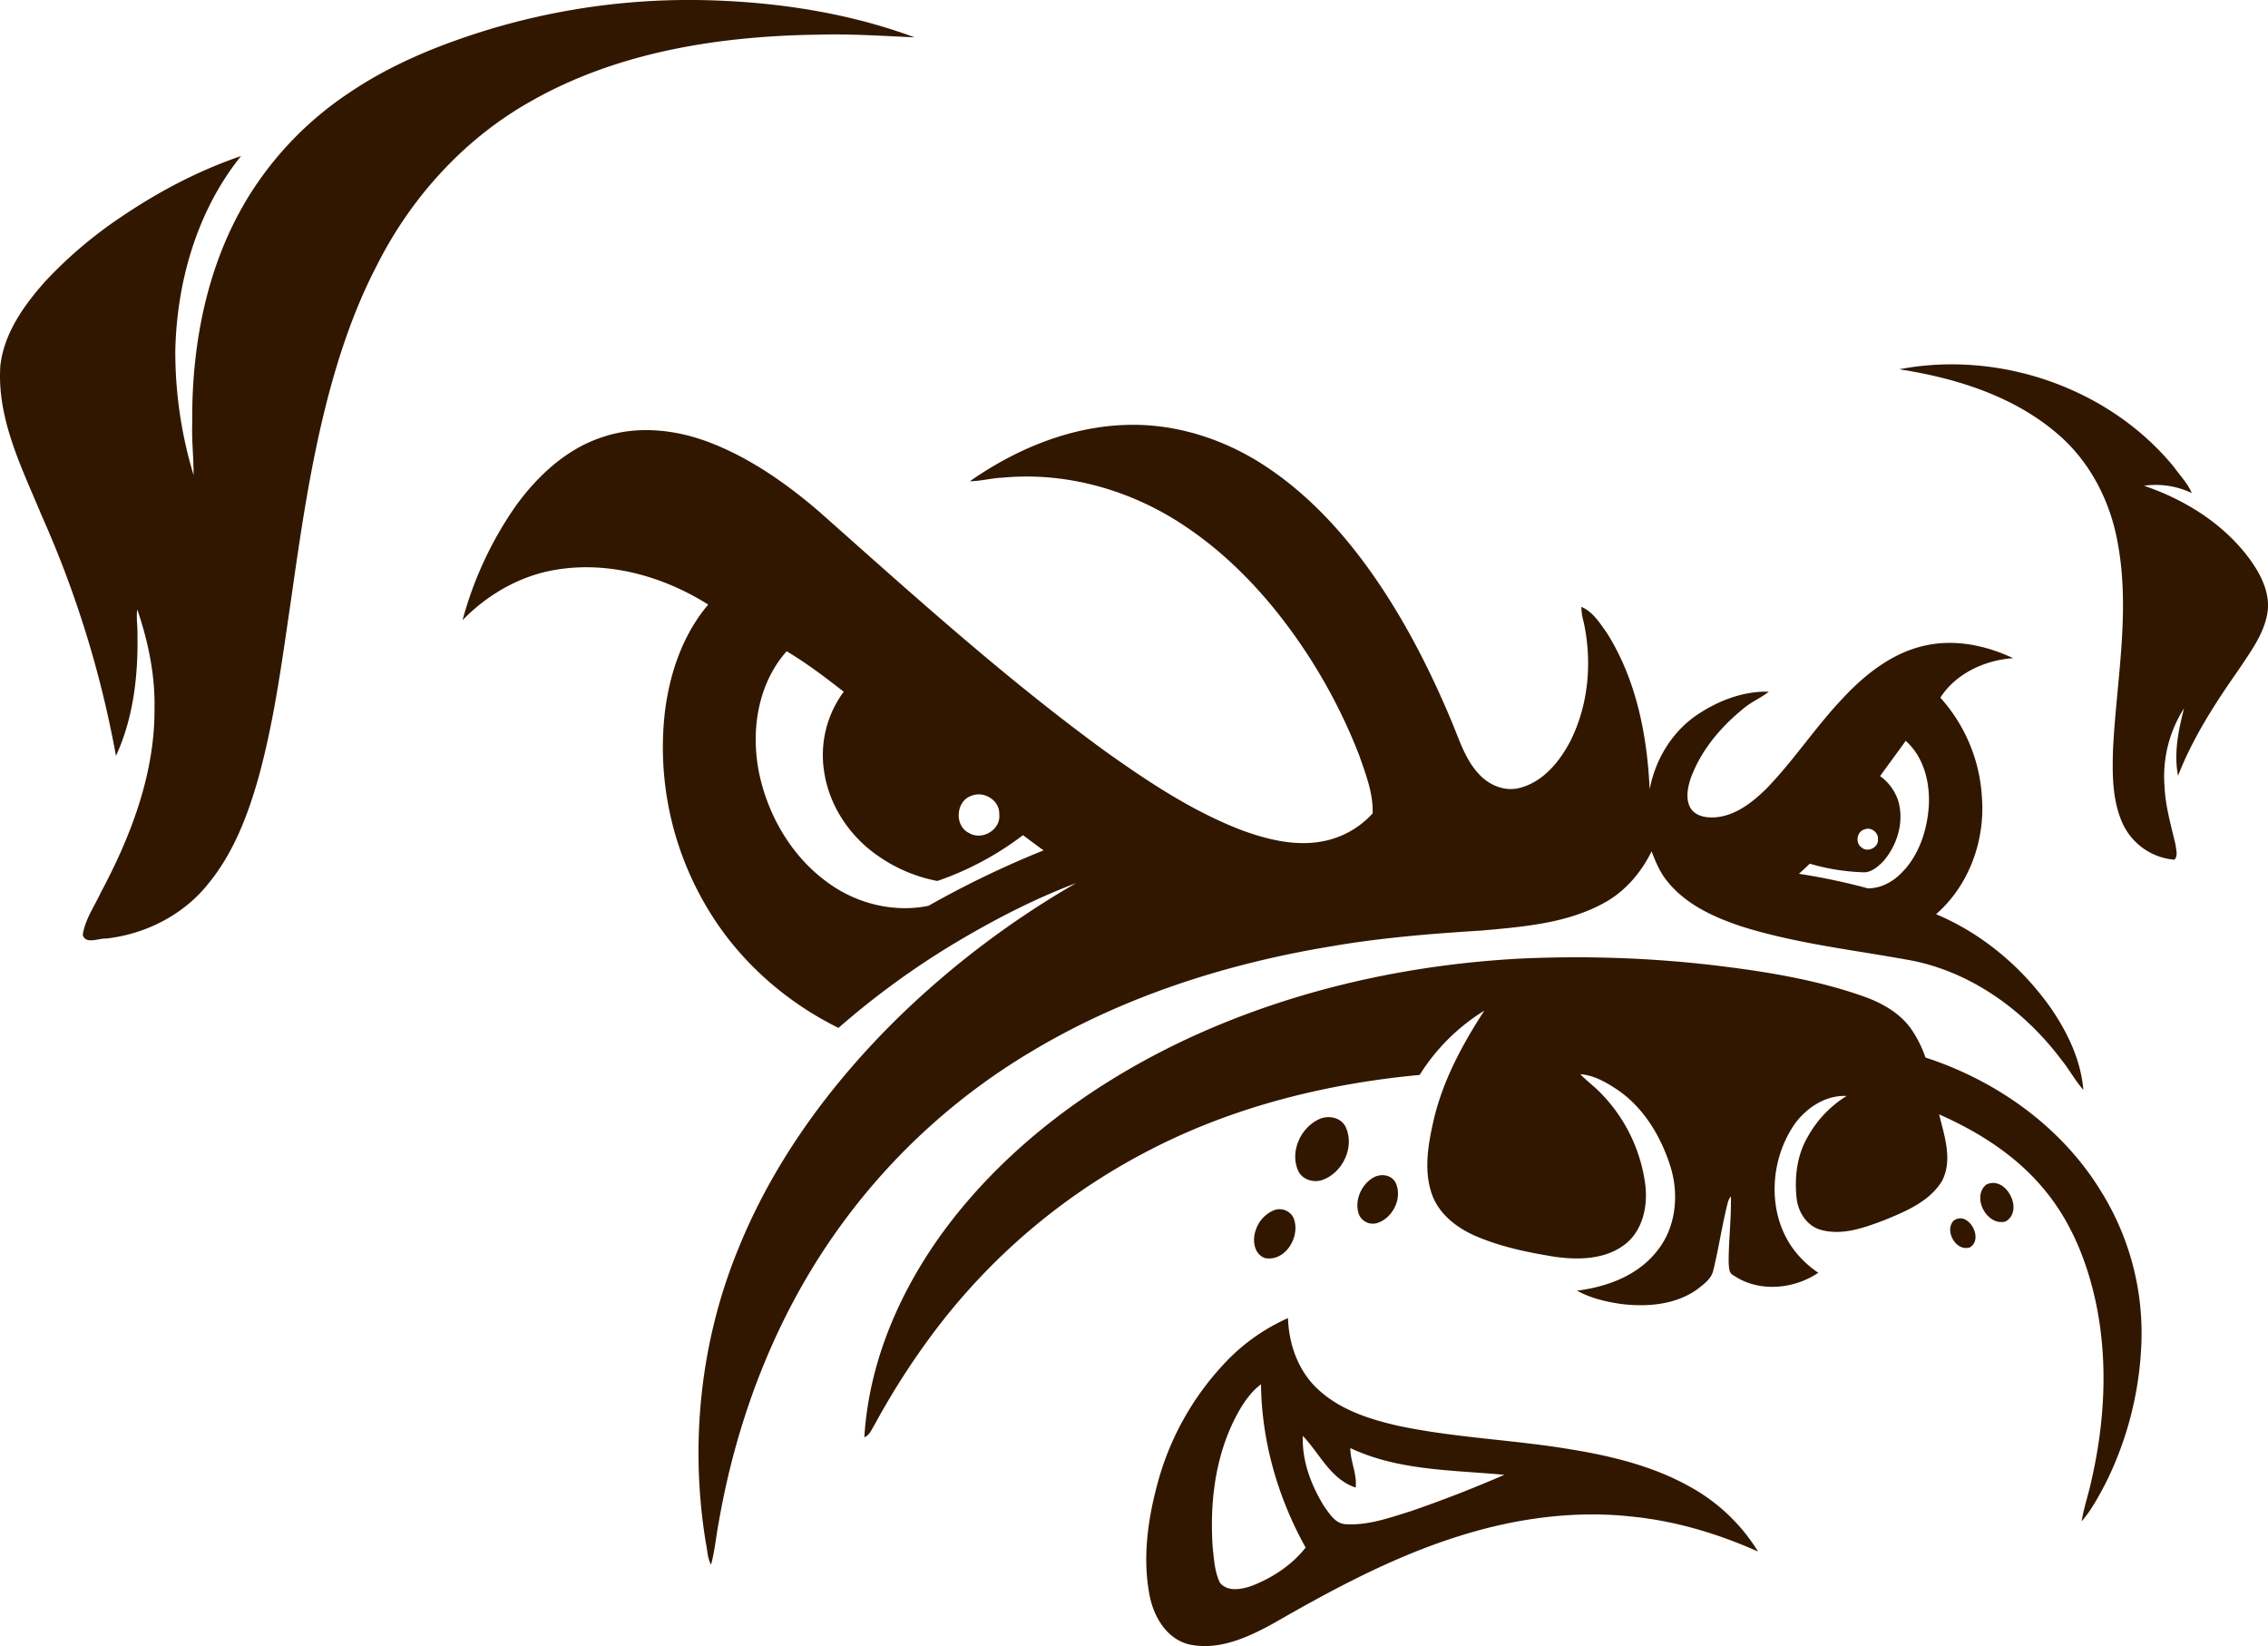
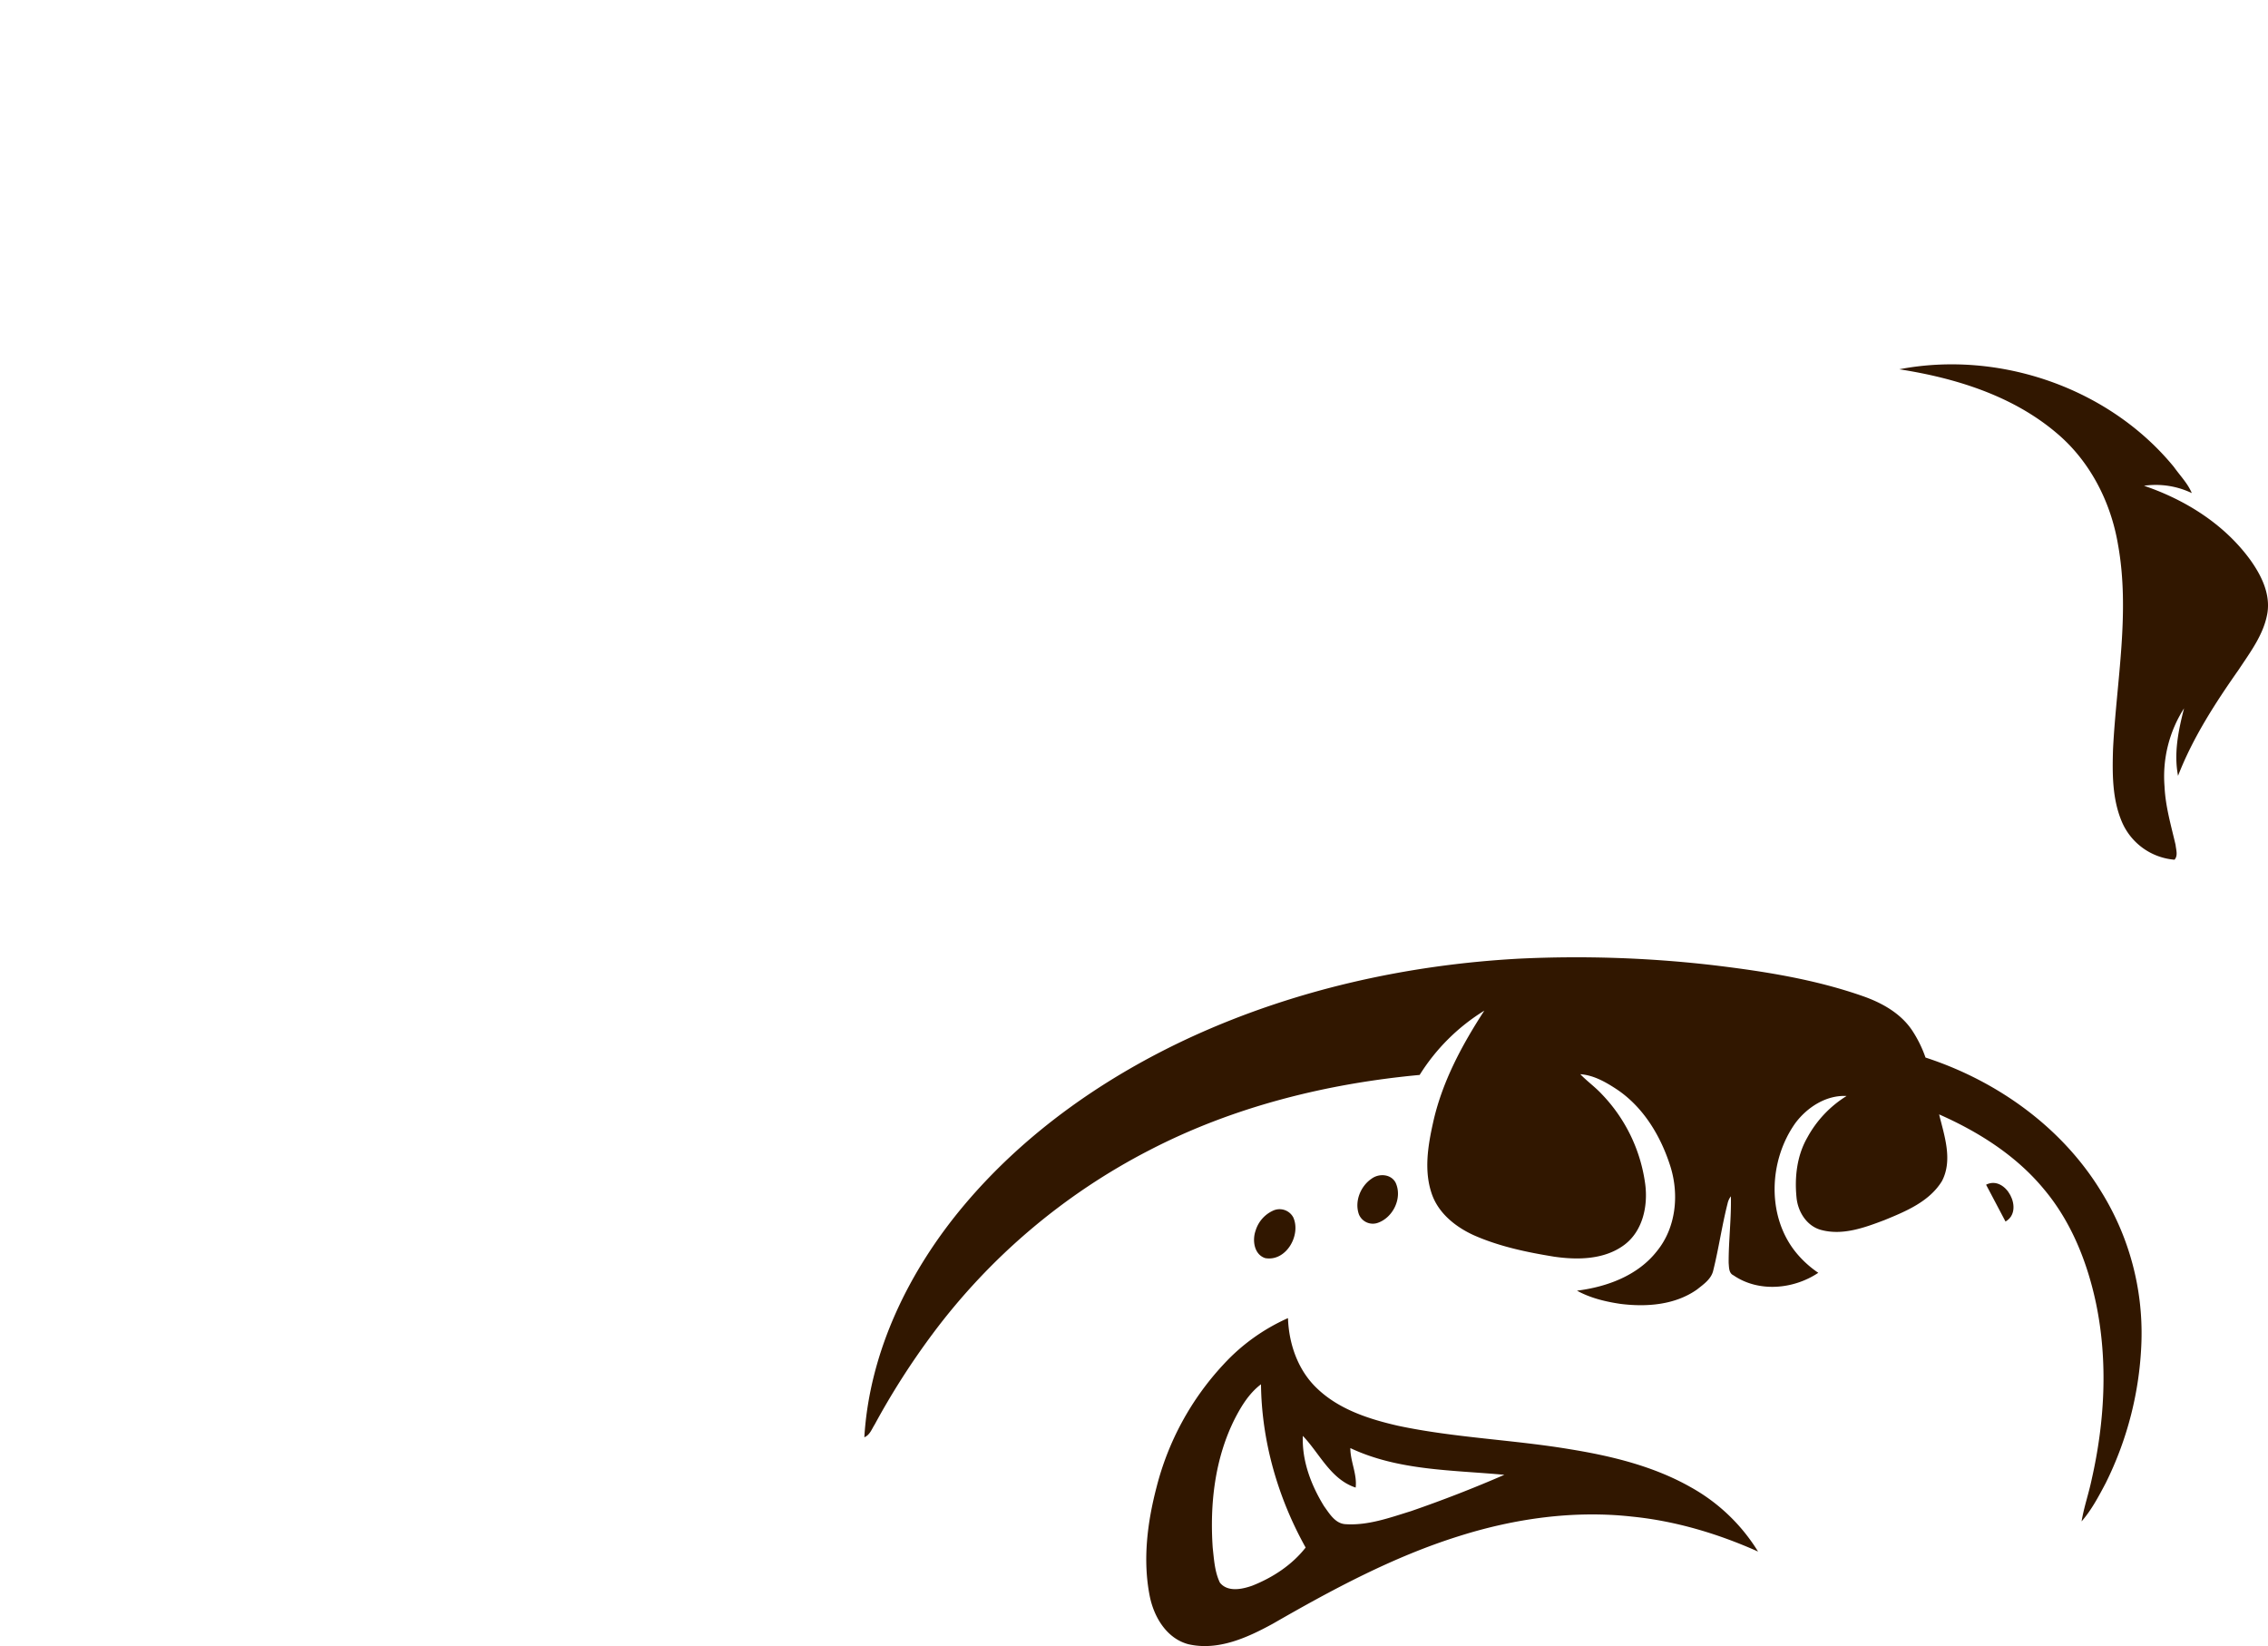
<svg xmlns="http://www.w3.org/2000/svg" width="1021.162" height="740.984" viewBox="0 0 1021.162 740.984">
  <defs>
    <style>
      .a {
        fill: #311700;
      }
    </style>
  </defs>
  <title>cleveland-browns-logo-01-freelogovectors.net</title>
  <g>
-     <path class="a" d="M248.099,42.988A312.229,312.229,0,0,1,348.825,29.204c31.537.885,63.267,5.718,92.933,16.699-14.305-.635-28.622-1.6-42.938-1.214-44.526.579-90.38,7.612-129.586,29.87-30.131,16.835-54.237,43.426-69.654,74.169-10.732,20.658-17.992,42.938-23.54,65.502-6.875,28.032-11.004,56.642-15.065,85.196-3.948,26.671-7.408,53.534-14.577,79.592-4.799,17.016-11.265,34.044-22.609,47.85-11.163,14.09-28.259,22.734-46.001,24.731-3.267-.227-9.393,2.791-10.539-1.69,1.032-6.988,5.309-12.921,8.225-19.217C89.04,405.235,99.749,377.226,99.545,347.991c.295-15.201-2.881-30.244-7.76-44.572-.533,3.857.204,7.748.091,11.628.306,18.435-1.883,37.414-9.677,54.305A471.982,471.982,0,0,0,48.722,261.15c-8.905-21.498-20.216-43.506-18.582-67.465,1.656-14.555,10.539-27.011,19.989-37.686a194.491,194.491,0,0,1,33.715-28.781c16.937-11.537,35.224-21.248,54.657-27.873-19.739,24.538-28.894,56.347-29.586,87.522a191.061,191.061,0,0,0,8.213,56.041c.079-7.68-.874-15.338-.59-23.018-.386-35.757,6.705-72.524,25.876-103.154a152.264,152.264,0,0,1,44.855-45.911C205.83,58.234,226.772,49.647,248.099,42.988Z" transform="translate(-29.981 -29.098)" />
    <path class="a" d="M885.129,195.331c45.026-8.644,94.51,8.349,123.665,43.993,2.734,3.846,6.228,7.397,8.043,11.741a37.527,37.527,0,0,0-21.52-3.301c18.593,6.307,36.075,17.255,47.782,33.273,4.946,6.897,9.155,15.224,7.782,23.971-1.588,9.586-7.657,17.561-12.887,25.479-10.562,15.054-20.669,30.618-27.351,47.839-1.974-10.176.17-20.499,2.7-30.369a56.825,56.825,0,0,0-8.781,35.236c.397,8.951,2.961,17.572,4.969,26.239.204,2.155,1.18,4.867-.488,6.67a28.267,28.267,0,0,1-23.778-17.266c-4.3-10.278-4.231-21.679-3.891-32.626,1.554-30.652,7.782-61.577,2.201-92.173-3.256-19.127-12.649-37.436-27.612-49.994C936.155,207.208,910.404,199.256,885.129,195.331Z" transform="translate(-29.981 -29.098)" />
-     <path class="a" d="M466.67,245.722c20.669-14.43,45.003-24.617,70.46-25.343,22.745-.737,45.275,6.761,63.982,19.49,18.48,12.456,33.727,29.155,46.523,47.272,14.543,20.635,26.103,43.245,35.848,66.512,3.607,8.474,6.273,17.788,12.944,24.481,4.628,4.765,11.73,7.476,18.287,5.513,10.221-2.836,17.436-11.685,22.212-20.726,8.327-16.438,9.983-35.803,6.126-53.704a26.262,26.262,0,0,1-1.066-6.931c5.275,2.235,8.383,7.385,11.583,11.878,13.148,20.908,18.072,45.911,19.161,70.289,2.518-13.364,9.972-25.82,21.305-33.523C803.506,344.554,814.828,340.13,826.376,340.47c-3.528,2.825-7.805,4.526-11.265,7.465-10.369,8.361-19.365,19.002-23.937,31.651-1.339,4.118-2.292,8.928-.216,12.967,2.212,4.039,7.385,4.787,11.571,4.447,8.996-.794,16.415-6.705,22.666-12.785,12.388-12.74,22.144-27.76,34.373-40.658,10.323-11.095,22.984-21.112,38.208-24.073,13.08-2.655,26.716.284,38.627,5.899-12.683.828-25.888,6.909-32.785,17.777a73.108,73.108,0,0,1,18.695,44.549c1.6,19.546-5.695,39.921-20.624,52.921,20.851,8.746,38.786,23.914,51.753,42.36,7.476,10.913,13.454,23.347,14.555,36.688-3.8-4.254-6.444-9.382-10.074-13.783-16.37-21.679-39.785-38.832-66.716-44.311-25.854-4.821-52.218-7.578-77.38-15.542-12.399-4.141-24.992-9.926-33.296-20.408-3.188-3.925-5.128-8.622-6.931-13.284-4.549,9.246-11.446,17.493-20.442,22.677-16.96,9.688-36.971,11.231-56.03,12.955-22.484,1.407-44.98,3.199-67.204,7.011-47.805,7.828-94.895,22.859-136.495,48.021A287.438,287.438,0,0,0,410.198,578.497c-29.552,39.762-48.134,87.056-56.574,135.712-1.248,6.398-1.77,12.944-3.505,19.251-1.656-3.018-1.634-6.602-2.337-9.892-7.272-44.152-2.541-90.29,14.396-131.764,15.95-39.762,41.872-74.929,72.365-104.776a402.179,402.179,0,0,1,79.944-60.386c-19.49,7.34-38.015,17.051-55.848,27.76a364.695,364.695,0,0,0-51.129,37.414c-24.697-12.184-46.047-31.378-59.853-55.292a140.839,140.839,0,0,1-18.332-86.75c2.121-17.459,8.02-34.941,19.524-48.52-20.034-12.638-44.447-19.569-68.1-15.757-16.234,2.53-31.106,11.061-42.496,22.757a164.208,164.208,0,0,1,23.982-51.458c9.87-13.602,22.916-25.752,39.195-30.993,15.587-5.264,32.74-3.369,47.896,2.405,18.355,7.022,34.646,18.469,49.484,31.197,41.974,37.243,83.664,75.02,129.087,108.077,19.24,13.681,39.161,26.92,61.316,35.394,11.605,4.209,24.231,7.34,36.574,4.889a40.359,40.359,0,0,0,22.224-12.524c.306-9.121-3.165-17.788-6.103-26.273a247.038,247.038,0,0,0-30.936-56.415c-13.137-17.924-28.826-34.169-47.363-46.546-23.959-16.166-53.33-24.64-82.235-21.883C476.426,244.281,471.605,245.711,466.67,245.722ZM372.229,379.188c4.458,18.911,15.292,36.676,31.378,47.862,12.694,8.973,29.121,12.944,44.424,9.802A433.6,433.6,0,0,1,499.864,411.894c-3.131-2.235-6.217-4.538-9.28-6.852a137.419,137.419,0,0,1-38.559,20.635,69.003,69.003,0,0,1-26.625-11.242c-12.774-8.735-22.11-22.655-24.368-38.06a47.952,47.952,0,0,1,8.837-35.893c-8.281-6.466-16.676-12.842-25.706-18.219C370.595,337.6,367.702,359.755,372.229,379.188ZM888.01,362.591c-3.778,5.332-7.725,10.55-11.514,15.882a21.943,21.943,0,0,1,8.27,11.526c2.552,9.246-.556,19.512-6.716,26.671-2.518,2.621-5.752,5.491-9.654,5.071a95.848,95.848,0,0,1-23.562-3.846c-1.6,1.554-3.244,3.063-4.901,4.549a280.073,280.073,0,0,1,30.959,6.534c5.684.113,11.083-2.757,15.02-6.727,7.998-7.816,11.673-19.093,12.49-30.028C899.082,381.548,896.269,369.92,888.01,362.591ZM467.373,387.322c-7.079,2.36-7.816,13.556-1.055,16.767,5.842,3.551,14.385-1.497,13.568-8.44C480.181,389.387,473,384.985,467.373,387.322Zm402.247,15.111c-3.585.794-4.47,6.115-1.486,8.134,2.666,2.462,7.691.045,7.385-3.596C875.917,403.964,872.4,401.23,869.621,402.433Z" transform="translate(-29.981 -29.098)" />
    <path class="a" d="M566.863,495.672c46.171-21.066,96.552-32.275,147.125-35.031a536.785,536.785,0,0,1,86.659,2.859c23.086,2.745,46.285,6.353,68.293,14.09,8.588,3.029,17.039,7.794,22.133,15.587a54.575,54.575,0,0,1,5.865,11.98c32.207,10.482,61.622,31.435,79.297,60.658a120.755,120.755,0,0,1,17.935,67.045,154.29,154.29,0,0,1-16.154,63.959c-3.154,5.967-6.353,12.036-10.811,17.141,1.066-6.41,3.244-12.581,4.56-18.945,5.876-25.876,7.385-53.046,1.963-79.138-3.914-18.548-11.14-36.801-23.449-51.435-12.479-15.133-29.427-25.842-47.215-33.693,2.36,9.654,6.228,20.545,1.271,30.028-5.672,9.234-16.234,13.602-25.842,17.538-8.917,3.381-18.684,6.999-28.293,4.515-6.648-1.622-10.754-8.202-11.344-14.714-.919-9.155.204-18.832,4.855-26.92a50.098,50.098,0,0,1,17.697-18.73c-9.132-.488-17.697,5.037-23.029,12.138-12.195,17.062-13.103,42.655.828,59.013a47.118,47.118,0,0,0,9.45,8.44c-11.117,7.453-26.863,8.917-38.196,1.123-2.121-.976-1.963-3.562-2.155-5.525-.057-10.017,1.248-20.011.998-30.04a8.263,8.263,0,0,0-1.486,3.256c-2.541,9.949-3.959,20.136-6.444,30.097-.839,3.868-4.356,6.251-7.26,8.565-9.915,7.033-22.757,7.986-34.475,6.523-6.773-.998-13.591-2.632-19.626-5.956,13.466-1.69,27.374-6.773,35.984-17.788,8.576-10.494,10.062-25.275,6.137-37.958-4.265-13.591-12.025-26.671-24.027-34.77-5.014-3.313-10.493-6.489-16.608-6.931,3.097,3.21,6.784,5.82,9.813,9.121A72.053,72.053,0,0,1,770.755,562.286c1.248,9.745-1.134,20.93-9.348,27.136-8.951,6.739-20.964,6.909-31.605,5.389-12.365-2.008-24.787-4.594-36.291-9.688-8.123-3.71-15.803-9.802-18.832-18.491-3.607-10.335-1.815-21.566.499-31.968,3.993-18.31,12.978-35.02,23.108-50.607a89.888,89.888,0,0,0-29.11,28.928c-42.122,3.914-83.982,14.339-121.668,33.874a283.72,283.72,0,0,0-97.573,82.621,337.515,337.515,0,0,0-26.103,40.828c-1.327,2.076-2.212,4.776-4.685,5.786,2.337-38.798,20.284-75.27,45.071-104.663C491.911,538.587,527.964,513.505,566.863,495.672Z" transform="translate(-29.981 -29.098)" />
-     <path class="a" d="M623.596,533.04c4.186-2.133,10.176-1.078,12.309,3.437,4.107,8.849-1.305,20.442-10.323,23.721-4.197,1.577-9.609-.136-11.288-4.492C610.811,547.345,615.599,536.863,623.596,533.04Z" transform="translate(-29.981 -29.098)" />
    <path class="a" d="M647.544,559.688c3.347-2.473,8.746-2.133,10.811,1.804,3.131,6.75-1.01,15.519-7.862,18.015a6.763,6.763,0,0,1-8.644-3.71C639.751,569.989,642.53,563.069,647.544,559.688Z" transform="translate(-29.981 -29.098)" />
-     <path class="a" d="M924.21,562.399c8.86-4.583,17.391,11.719,8.746,16.574C924.493,581.163,917.607,567.947,924.21,562.399Z" transform="translate(-29.981 -29.098)" />
+     <path class="a" d="M924.21,562.399c8.86-4.583,17.391,11.719,8.746,16.574Z" transform="translate(-29.981 -29.098)" />
    <path class="a" d="M603.063,574.129a6.993,6.993,0,0,1,9.2,2.961c3.619,8.009-3.222,20.034-12.626,18.355-5.026-1.634-5.876-8.009-4.322-12.388A14.466,14.466,0,0,1,603.063,574.129Z" transform="translate(-29.981 -29.098)" />
-     <path class="a" d="M909.553,578.61c6.466-4.821,13.851,7.918,7.465,11.957C910.801,592.847,905.265,583.193,909.553,578.61Z" transform="translate(-29.981 -29.098)" />
    <path class="a" d="M580.726,643.443a87.795,87.795,0,0,1,29.166-20.987c.386,11.492,4.39,23.233,12.796,31.356,9.915,9.699,23.596,14.101,36.824,17.119,25.479,5.4,51.628,6.251,77.289,10.539,18.786,3.052,37.709,7.623,54.407,17.085a82.705,82.705,0,0,1,30.335,28.985c-17.924-7.998-36.96-13.727-56.529-15.712-26.273-2.95-52.955.817-78.06,8.746-29.597,9.257-57.051,24.027-83.823,39.422-11.526,6.307-24.742,12.354-38.151,9.246-9.836-2.643-15.53-12.399-17.368-21.826-3.176-16.234-1.021-33.057,3.12-48.917A126.765,126.765,0,0,1,580.726,643.443Zm5.241,24.288c-9.019,17.867-11.322,38.401-9.96,58.151.59,5.275.896,10.811,3.233,15.655,3.494,4.356,9.938,2.995,14.521,1.384,9.223-3.642,17.924-9.314,24.084-17.187-12.49-22.371-19.819-47.816-20.102-73.489C592.467,656.217,588.939,661.957,585.967,667.731Zm30.618,7.737c-.465,11.242,3.732,22.212,9.552,31.651,2.416,3.335,4.98,7.771,9.563,8.089,10.153.692,19.921-2.881,29.484-5.831q21.373-7.368,42.133-16.381c-23.324-2.189-47.692-1.815-69.348-12.036-.011,6.035,3.108,11.707,2.394,17.777C629.098,695.048,624.186,683.409,616.585,675.468Z" transform="translate(-29.981 -29.098)" />
  </g>
</svg>